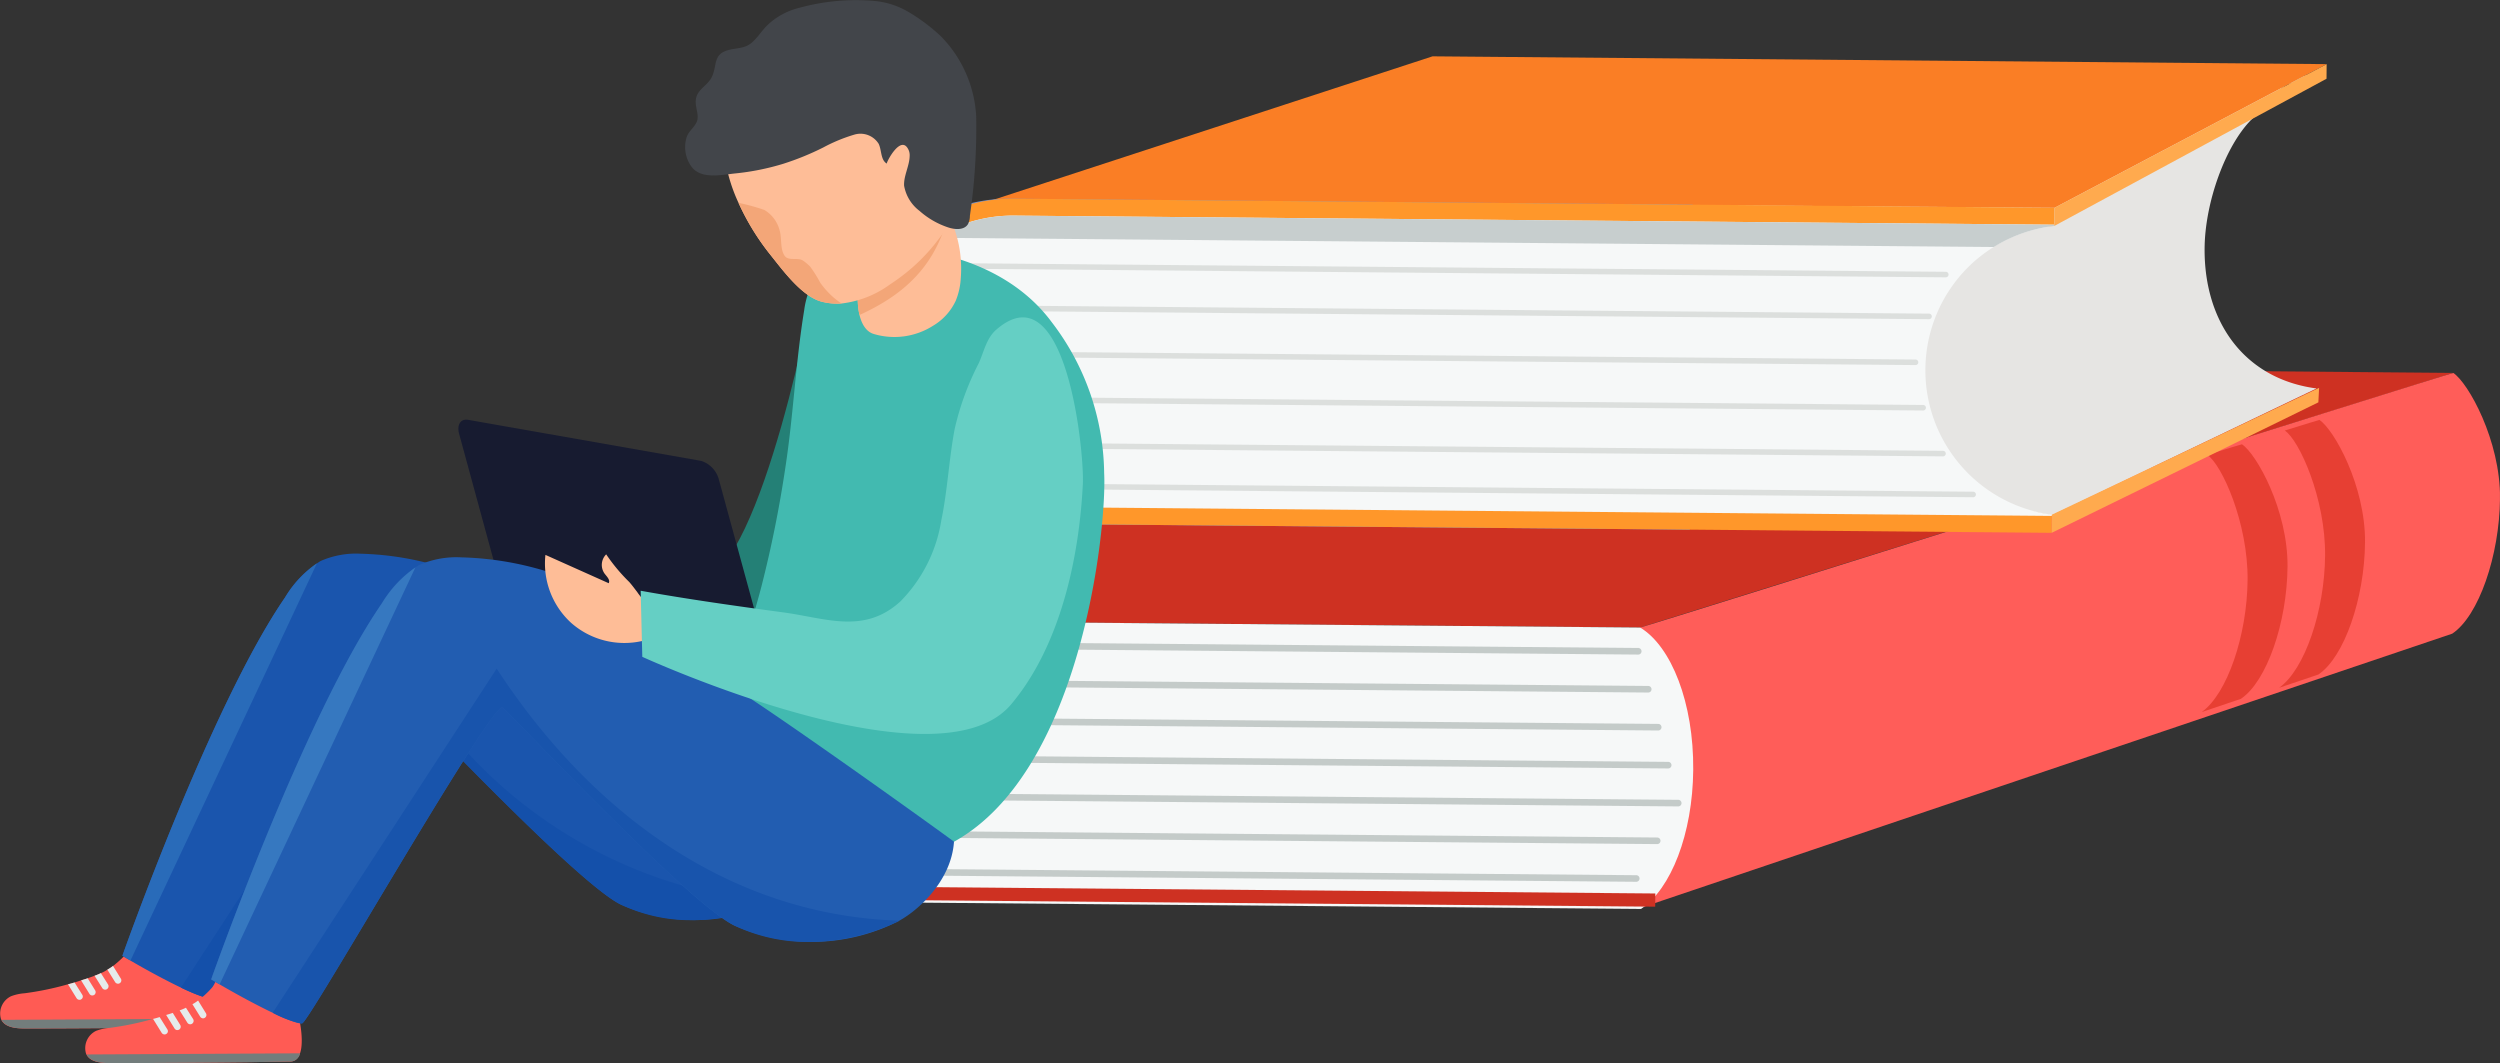
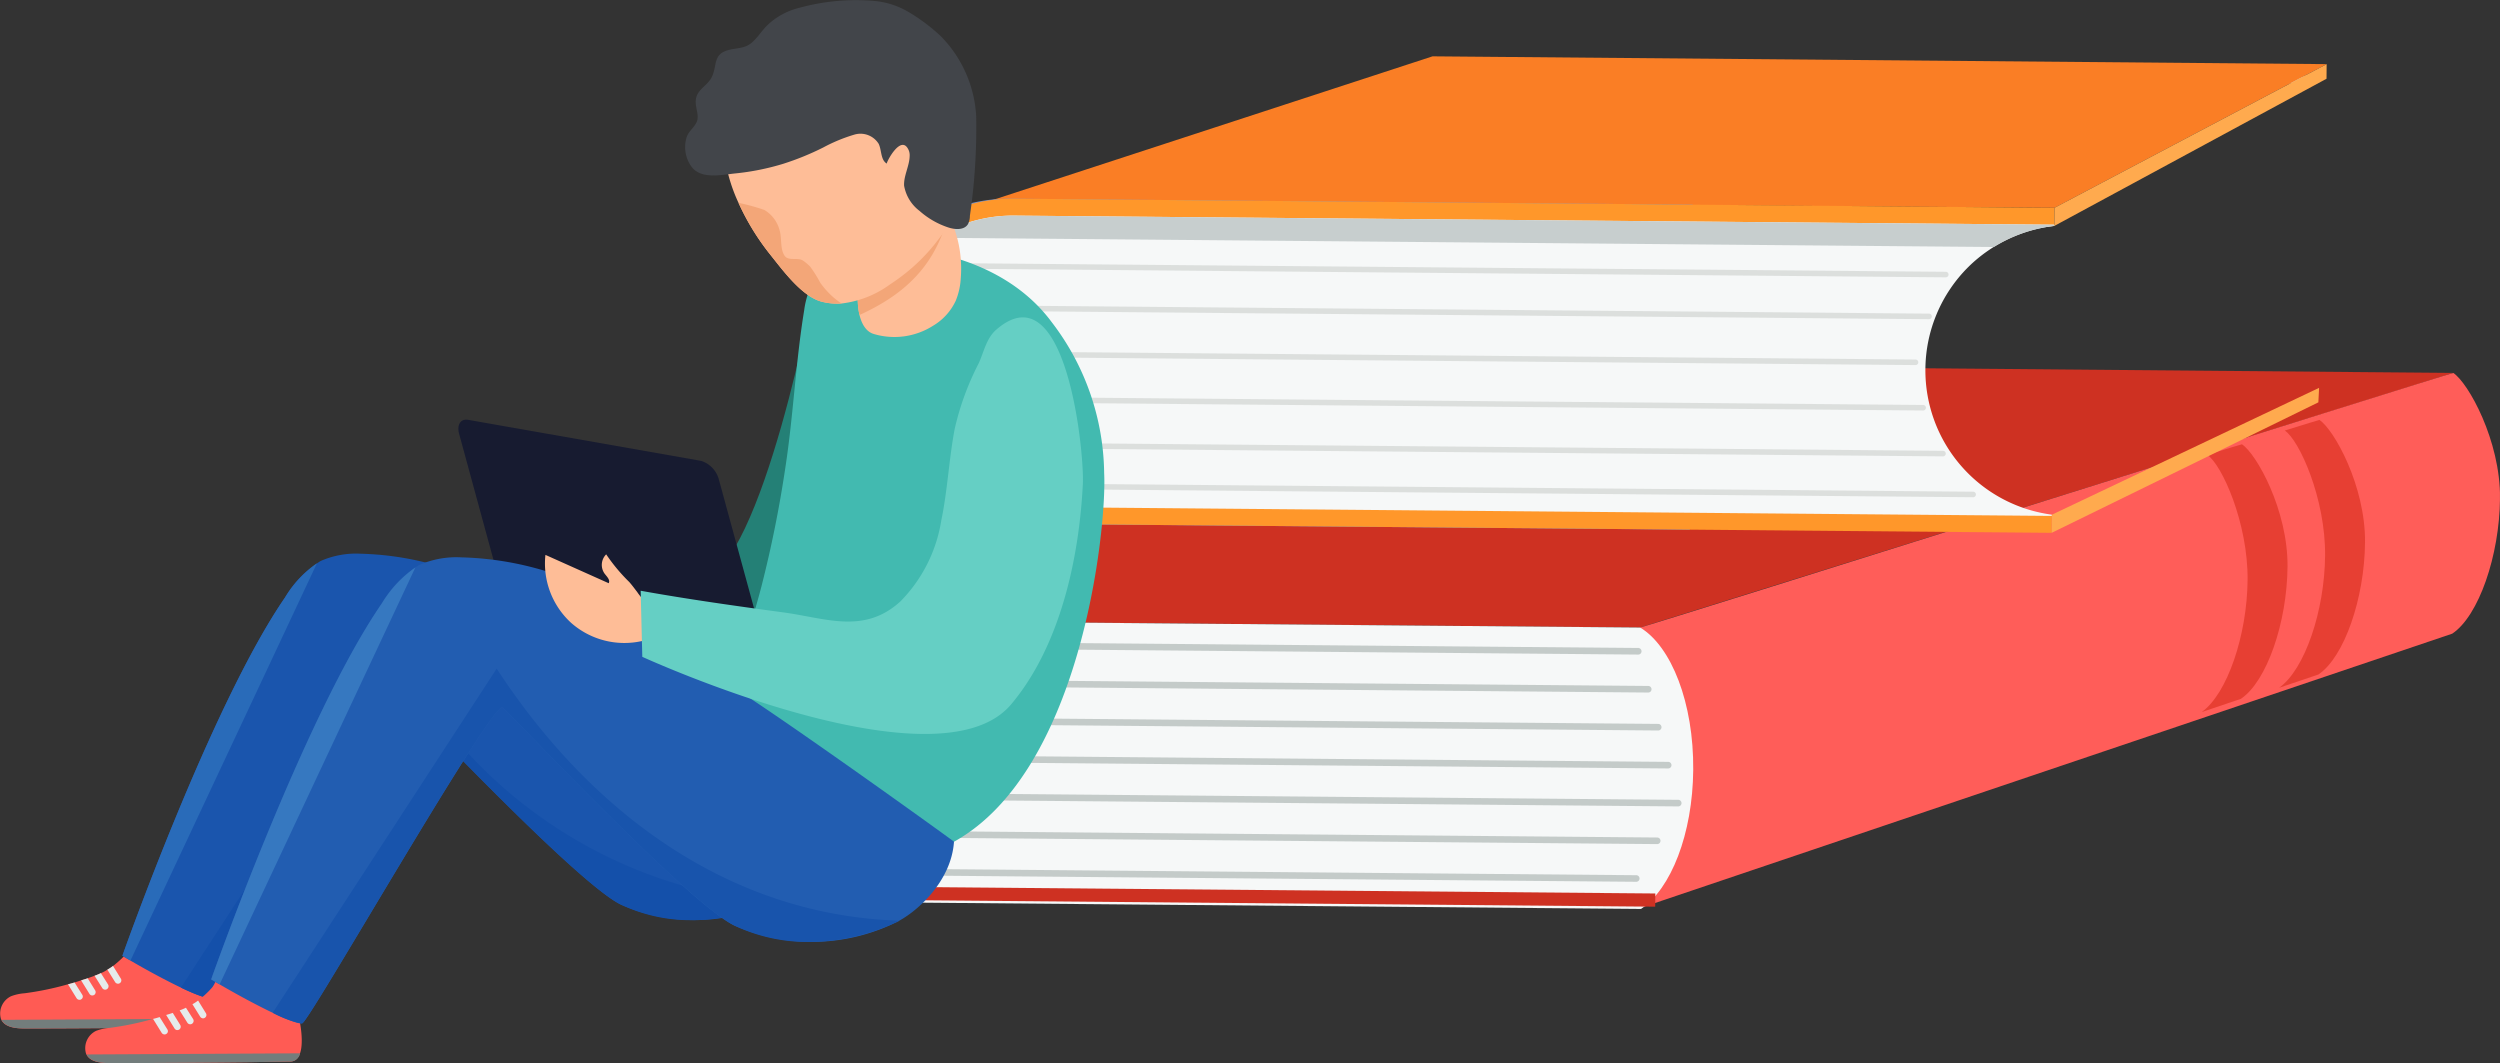
<svg xmlns="http://www.w3.org/2000/svg" width="201.804" height="85.817" viewBox="0 0 201.804 85.817">
  <rect x="0" y="0" width="201.804" height="85.817" fill="#333333" stroke="none" />
  <defs>
    <clipPath id="clip-path">
      <path id="Path_10428" data-name="Path 10428" d="M0-12.663H201.8V-98.48H0Z" transform="translate(0 98.48)" fill="none" />
    </clipPath>
  </defs>
  <g id="Group_2230" data-name="Group 2230" transform="translate(0 98.48)">
    <g id="Group_2169" data-name="Group 2169" transform="translate(55.606 -69.09)">
      <path id="Path_10414" data-name="Path 10414" d="M0-3.039l60.295-20.6,82.133.716L76.774-2.369Z" transform="translate(0 23.635)" fill="#ce3122" />
    </g>
    <g id="Group_2183" data-name="Group 2183" transform="translate(0 -98.48)" clip-path="url(#clip-path)">
      <g id="Group_2170" data-name="Group 2170" transform="translate(132.188 30.107)">
        <path id="Path_10415" data-name="Path 10415" d="M-10.272-1.495c-.04,4.6-1.712,9.484-3.856,10.913l-65.76,22.218.2-22.713c1.062-.244,64.663-20.327,65.648-20.549,1.2.782,3.811,5.452,3.77,10.131" transform="translate(79.888 11.626)" fill="#ff5d59" />
      </g>
      <g id="Group_2171" data-name="Group 2171" transform="translate(177.719 35.863)">
        <path id="Path_10416" data-name="Path 10416" d="M-.48,0C-.6.026-1.605.335-3.28.856h0c1.176.767,3.3,5.5,3.256,10.1-.039,4.461-1.643,9.2-3.711,10.665l3.169-1.072c2.094-1.4,3.727-6.17,3.766-10.658C3.242,5.323.689.762-.48,0" transform="translate(3.734)" fill="#e73f33" />
      </g>
      <g id="Group_2172" data-name="Group 2172" transform="translate(183.975 33.898)">
        <path id="Path_10417" data-name="Path 10417" d="M-.48,0C-.6.026-1.605.335-3.28.856h0c1.176.767,3.3,5.5,3.256,10.1-.038,4.461-1.643,9.2-3.711,10.665l3.169-1.071c2.094-1.4,3.727-6.17,3.766-10.659C3.242,5.324.689.762-.48,0" transform="translate(3.734)" fill="#e73f33" />
      </g>
      <g id="Group_2173" data-name="Group 2173" transform="translate(55.606 49.986)">
        <path id="Path_10418" data-name="Path 10418" d="M-11.963-1.795c-.045,5.19-1.8,9.6-4.214,11.224l-76.789-.67c2.415-1.62,4.169-6.034,4.213-11.224.048-5.4-1.762-9.979-4.284-11.491l76.789.669c2.523,1.514,4.332,6.093,4.285,11.492" transform="translate(93.037 13.956)" fill="#f6f8f8" />
      </g>
      <g id="Group_2174" data-name="Group 2174" transform="translate(59.838 51.677)">
        <path id="Path_10419" data-name="Path 10419" d="M-.039-.079,72.1.551a.266.266,0,1,0,0-.532L-.035-.611A.266.266,0,0,0-.3-.347a.266.266,0,0,0,.264.268" transform="translate(0.303 0.611)" fill="#c4cbc9" />
      </g>
      <g id="Group_2175" data-name="Group 2175" transform="translate(60.645 54.741)">
        <path id="Path_10420" data-name="Path 10420" d="M-.039-.079,72.1.551a.266.266,0,0,0,0-.532L-.035-.611A.266.266,0,0,0-.3-.347a.265.265,0,0,0,.264.268" transform="translate(0.303 0.611)" fill="#c4cbc9" />
      </g>
      <g id="Group_2176" data-name="Group 2176" transform="translate(61.45 57.805)">
        <path id="Path_10421" data-name="Path 10421" d="M-.039-.079,72.1.551a.266.266,0,1,0,0-.532L-.035-.611A.267.267,0,0,0-.3-.347a.266.266,0,0,0,.264.268" transform="translate(0.303 0.611)" fill="#c4cbc9" />
      </g>
      <g id="Group_2177" data-name="Group 2177" transform="translate(62.256 60.869)">
        <path id="Path_10422" data-name="Path 10422" d="M-.039-.079,72.1.551a.266.266,0,1,0,0-.532L-.035-.611A.267.267,0,0,0-.3-.347a.266.266,0,0,0,.264.268" transform="translate(0.303 0.611)" fill="#c4cbc9" />
      </g>
      <g id="Group_2178" data-name="Group 2178" transform="translate(62.516 63.928)">
        <path id="Path_10423" data-name="Path 10423" d="M-.039-.079,72.65.556a.266.266,0,1,0,0-.532L-.035-.611A.266.266,0,0,0-.3-.347a.266.266,0,0,0,.264.268" transform="translate(0.303 0.611)" fill="#c4cbc9" />
      </g>
      <g id="Group_2179" data-name="Group 2179" transform="translate(61.37 66.975)">
        <path id="Path_10424" data-name="Path 10424" d="M-.039-.079,72.1.551a.266.266,0,1,0,0-.532L-.035-.611A.267.267,0,0,0-.3-.347a.266.266,0,0,0,.264.268" transform="translate(0.303 0.611)" fill="#c4cbc9" />
      </g>
      <g id="Group_2180" data-name="Group 2180" transform="translate(59.678 70.018)">
        <path id="Path_10425" data-name="Path 10425" d="M-.039-.079,72.1.551a.266.266,0,1,0,0-.532L-.035-.611A.266.266,0,0,0-.3-.347a.266.266,0,0,0,.264.268" transform="translate(0.303 0.611)" fill="#c4cbc9" />
      </g>
      <g id="Group_2181" data-name="Group 2181" transform="translate(91.798 5.947)">
-         <path id="Path_10426" data-name="Path 10426" d="M-12.714-2.078c.032-3.682,1.681-8.3,3.819-10.415,1.829-1.784,2.534-3.365,5.2-3.667l.233.637L-67.81-11.6c-3.243-.028-7.889,1.247-10.043,3.348C-79.991-6.139-98.845-3.381-98.874-.122a11.758,11.758,0,0,0,11.65,11.855l62.18,7.766L-3.675,9.25c-5.8-.762-9.091-5.329-9.039-11.328" transform="translate(98.875 16.16)" fill="#e6e5e3" />
-       </g>
+         </g>
      <g id="Group_2182" data-name="Group 2182" transform="translate(184.703 5.946)">
        <path id="Path_10427" data-name="Path 10427" d="M-.336,0A4.993,4.993,0,0,0-2.614.79L-.1.637Z" transform="translate(2.614)" fill="#c4cbc9" />
      </g>
    </g>
    <g id="Group_2184" data-name="Group 2184" transform="translate(80.154 -93.931)">
      <path id="Path_10429" data-name="Path 10429" d="M0-1.71,35.484-13.3l72.173.63L85.69-1.073Z" transform="translate(0 13.298)" fill="#fa7e25" />
    </g>
    <g id="Group_2197" data-name="Group 2197" transform="translate(0 -98.48)" clip-path="url(#clip-path)">
      <g id="Group_2185" data-name="Group 2185" transform="translate(68.336 16.037)">
        <path id="Path_10430" data-name="Path 10430" d="M-7.692-3.37l.021-.823-1.318-.277,1.318.277-.22-15.1-7.072.689,6.331-3.43,1.388.667.734-1.45,14.97-1.445.013-1.462-55.063-.481a13.106,13.106,0,0,0-9.319,3.758A13.1,13.1,0,0,0-59.823-13.2a13.134,13.134,0,0,0,13,13.232L8.243.51l.012-1.4-15.927-3.3Z" transform="translate(59.824 26.208)" fill="#7392cc" />
      </g>
      <g id="Group_2186" data-name="Group 2186" transform="translate(68.639 16.04)">
        <path id="Path_10431" data-name="Path 10431" d="M-11.958-3.407l.02-.823-1.318-.277,1.318.277-.219-15.1-7.073.689,6.331-3.43,1.388.667.734-1.45L4.192-24.3l.013-1.462L-79.767-26.5a13.1,13.1,0,0,0-9.317,3.758A13.093,13.093,0,0,0-93-13.492,13.135,13.135,0,0,0-80-.26L3.976.473l.012-1.4-15.927-3.3Z" transform="translate(93 26.497)" fill="#ff972a" />
      </g>
      <g id="Group_2187" data-name="Group 2187" transform="translate(70.006 17.406)">
        <path id="Path_10432" data-name="Path 10432" d="M-12.6-1.829A11.749,11.749,0,0,1-9.1-10.114,11.779,11.779,0,0,1-2.19-13.394v-.1l-83.972-.733a11.771,11.771,0,0,0-8.346,3.364,11.743,11.743,0,0,0-3.507,8.286A11.757,11.757,0,0,0-86.366,9.281l83.972.733v-.1A11.755,11.755,0,0,1-12.6-1.829" transform="translate(98.015 14.225)" fill="#f6f8f8" />
      </g>
      <g id="Group_2188" data-name="Group 2188" transform="translate(81.739 17.406)">
        <path id="Path_10433" data-name="Path 10433" d="M0,0H0M84.067.733.1,0Z" transform="translate(0.026)" fill="#d1aa82" />
      </g>
      <g id="Group_2189" data-name="Group 2189" transform="translate(160.936 18.237)">
        <path id="Path_10434" data-name="Path 10434" d="M-.7,0A11.768,11.768,0,0,0-5.427,1.68h.015A11.777,11.777,0,0,1-.7,0m.073-.01L-.7,0l.073-.01m.092-.01-.077.009.077-.009" transform="translate(5.427 0.023)" fill="#c2c7c6" />
      </g>
      <g id="Group_2190" data-name="Group 2190" transform="translate(75.54 17.406)">
        <path id="Path_10435" data-name="Path 10435" d="M-13.324-.108h0L-97.3-.841h-.12a11.723,11.723,0,0,0-6.2,1.788l85.4.745A11.772,11.772,0,0,1-13.49.01h0l.073-.01.016,0,.077-.009Z" transform="translate(103.616 0.841)" fill="#c7cece" />
      </g>
      <g id="Group_2191" data-name="Group 2191" transform="translate(74.912 21.225)">
        <path id="Path_10436" data-name="Path 10436" d="M-.033-.066,81.9.649a.224.224,0,1,0,0-.448L-.029-.513a.222.222,0,0,0-.225.221.223.223,0,0,0,.221.226" transform="translate(0.254 0.513)" fill="#dcdfdd" />
      </g>
      <g id="Group_2192" data-name="Group 2192" transform="translate(72.526 24.593)">
        <path id="Path_10437" data-name="Path 10437" d="M-.033-.066,82.932.658a.224.224,0,1,0,0-.448L-.029-.514a.224.224,0,0,0-.226.222.224.224,0,0,0,.222.226" transform="translate(0.255 0.514)" fill="#dcdfdd" />
      </g>
      <g id="Group_2193" data-name="Group 2193" transform="translate(72.052 31.966)">
        <path id="Path_10438" data-name="Path 10438" d="M-.033-.066,82.932.658a.224.224,0,0,0,0-.448L-.028-.513a.223.223,0,0,0-.226.221.223.223,0,0,0,.221.226" transform="translate(0.254 0.513)" fill="#dcdfdd" />
      </g>
      <g id="Group_2194" data-name="Group 2194" transform="translate(71.436 28.298)">
        <path id="Path_10439" data-name="Path 10439" d="M-.033-.066,82.932.658a.224.224,0,0,0,0-.448L-.029-.514a.224.224,0,0,0-.226.222.224.224,0,0,0,.222.226" transform="translate(0.255 0.514)" fill="#dcdfdd" />
      </g>
      <g id="Group_2195" data-name="Group 2195" transform="translate(73.654 35.667)">
        <path id="Path_10440" data-name="Path 10440" d="M-.033-.066,82.933.658a.224.224,0,0,0,0-.448L-.029-.514a.224.224,0,0,0-.226.222.224.224,0,0,0,.222.226" transform="translate(0.255 0.514)" fill="#dcdfdd" />
      </g>
      <g id="Group_2196" data-name="Group 2196" transform="translate(77.52 38.98)">
        <path id="Path_10441" data-name="Path 10441" d="M-.033-.066,81.485.645a.224.224,0,1,0,0-.447L-.029-.513a.224.224,0,0,0-.226.221.224.224,0,0,0,.222.226" transform="translate(0.255 0.513)" fill="#dcdfdd" />
      </g>
    </g>
    <g id="Group_2198" data-name="Group 2198" transform="translate(165.831 -93.302)">
      <path id="Path_10443" data-name="Path 10443" d="M0-1.927l21.97-11.88.01-1.178L.013-3.39Z" transform="translate(0 14.985)" fill="#ffaa4e" />
    </g>
    <g id="Group_2199" data-name="Group 2199" transform="translate(165.615 -67.174)">
      <path id="Path_10444" data-name="Path 10444" d="M0-1.727,21.527-12.259l.059-1.172L.013-3.189Z" transform="translate(0 13.431)" fill="#ffaa4e" />
    </g>
    <g id="Group_2200" data-name="Group 2200" transform="translate(56.254 -27.031)">
      <path id="Path_10445" data-name="Path 10445" d="M0,0l-.01,1.066,77.356.674.01-1.066Z" transform="translate(0.011)" fill="#ce3122" />
    </g>
    <g id="Group_2229" data-name="Group 2229" transform="translate(0 -98.48)" clip-path="url(#clip-path)">
      <g id="Group_2201" data-name="Group 2201" transform="translate(0.001 75.744)">
        <path id="Path_10446" data-name="Path 10446" d="M-2.443-1.055c-4.6.074-9.87.122-14.468.122-.661.005-1.745-.024-2.02-.784a1.545,1.545,0,0,1,.816-1.816,3.8,3.8,0,0,1,1.1-.241A24.311,24.311,0,0,0-13.512-4.5c.185-.042.358-.095.532-.148l.064-.021c.152-.042.3-.095.457-.148.174-.053.359-.106.533-.17s.369-.127.552-.2A4.15,4.15,0,0,0-10.86-5.4a2.935,2.935,0,0,0,.522-.278,3.4,3.4,0,0,0,.458-.3,1.987,1.987,0,0,0,.218-.172,7.935,7.935,0,0,0,.918-.884c.274-.344.353-.832.756-1.067s.89-.025,1.311.1a.22.22,0,0,0,.086.022A2.24,2.24,0,0,0-5.4-8.028a18.115,18.115,0,0,1,2.959.107c.173,0,.31,2.02.64,3.074.169.555.817,3.77-.646,3.792" transform="translate(19.003 8.208)" fill="#ff5b54" />
      </g>
      <g id="Group_2202" data-name="Group 2202" transform="translate(0.126 82.231)">
        <path id="Path_10447" data-name="Path 10447" d="M0-.014c.329.661,1.336.7,1.964.7C6.565.677,11.837.638,16.437.561a.815.815,0,0,0,.791-.667Z" transform="translate(0 0.106)" fill="#737d7c" />
      </g>
      <g id="Group_2203" data-name="Group 2203" transform="translate(5.491 79.306)">
        <path id="Path_10448" data-name="Path 10448" d="M-.157-.2A.215.215,0,0,1-.3-.159.281.281,0,0,1-.526-.28l-.7-1.132c.185-.042.358-.095.532-.148l.622.991A.259.259,0,0,1-.157-.2" transform="translate(1.222 1.56)" fill="#e6ebeb" />
      </g>
      <g id="Group_2204" data-name="Group 2204" transform="translate(6.546 78.967)">
        <path id="Path_10449" data-name="Path 10449" d="M-.155-.2a.352.352,0,0,1-.152.043A.269.269,0,0,1-.535-.289l-.674-1.089c.173-.052.358-.105.532-.169l.6.969A.277.277,0,0,1-.155-.2" transform="translate(1.209 1.547)" fill="#e6ebeb" />
      </g>
      <g id="Group_2205" data-name="Group 2205" transform="translate(7.632 78.551)">
        <path id="Path_10450" data-name="Path 10450" d="M-.148-.191a.24.24,0,0,1-.141.043A.272.272,0,0,1-.527-.281l-.621-.991a4.178,4.178,0,0,0,.511-.213l.579.915a.277.277,0,0,1-.09.379" transform="translate(1.148 1.485)" fill="#e6ebeb" />
      </g>
      <g id="Group_2206" data-name="Group 2206" transform="translate(8.666 77.973)">
        <path id="Path_10451" data-name="Path 10451" d="M-.148-.205A.241.241,0,0,1-.29-.163.286.286,0,0,1-.516-.284L-1.148-1.3a3.3,3.3,0,0,0,.457-.3L-.058-.573a.267.267,0,0,1-.09.368" transform="translate(1.148 1.597)" fill="#e6ebeb" />
      </g>
      <g id="Group_2207" data-name="Group 2207" transform="translate(9.877 44.693)">
        <path id="Path_10452" data-name="Path 10452" d="M-8.429-3.227c-.209,3.132-2.99,5.54-4.565,6.255a14.712,14.712,0,0,1-12.322.2c-3.641-1.775-17.57-16.673-17.84-16.776-.878-.342-14.816,24.09-15.391,24.287-.527.18-4.2-1.692-7-3.374,0,0,7.137-20.223,13.126-28.918a8.368,8.368,0,0,1,2.879-2.956,7.107,7.107,0,0,1,3.234-.585,24.229,24.229,0,0,1,9.92,2.406,23.38,23.38,0,0,1,5.528,3.866,58.708,58.708,0,0,0,6.456,4.372C-19.685-11.36-8.428-3.262-8.429-3.227" transform="translate(65.552 25.098)" fill="#1a55ad" />
      </g>
      <g id="Group_2208" data-name="Group 2208" transform="translate(9.877 45.474)">
        <path id="Path_10453" data-name="Path 10453" d="M-2.317,0A9.13,9.13,0,0,0-4.895,2.76c-5.989,8.695-13.126,28.918-13.126,28.918.213.127.432.256.654.384Z" transform="translate(18.021)" fill="#296bb9" />
      </g>
      <g id="Group_2209" data-name="Group 2209" transform="translate(14.605 60.807)">
        <path id="Path_10454" data-name="Path 10454" d="M-.766-1.613-5.957,6.362A14.041,14.041,0,0,0-4.189,7.1a6.761,6.761,0,0,0,.754-.742,2.56,2.56,0,0,0,.264-.449l-.343-.2S-2.441,2.662-.766-1.613m18-10.934q-.2.307-.4.634C21.269-7.4,27.328-1.423,29.551-.339a12.98,12.98,0,0,0,5.7,1.262,15.441,15.441,0,0,0,2.436-.2A38.937,38.937,0,0,1,34.55-1.864,37.877,37.877,0,0,1,17.23-12.547" transform="translate(5.957 12.547)" fill="#1450aa" />
      </g>
      <g id="Group_2210" data-name="Group 2210" transform="translate(6.868 78.538)">
        <path id="Path_10455" data-name="Path 10455" d="M-2.443-1.055c-4.6.074-9.869.122-14.466.122-.661.005-1.745-.023-2.022-.784a1.547,1.547,0,0,1,.816-1.816,3.815,3.815,0,0,1,1.1-.241A24.123,24.123,0,0,0-13.512-4.5c.186-.042.358-.095.532-.147l.066-.022c.152-.042.3-.095.456-.148.174-.053.359-.106.533-.17s.369-.127.554-.2a3.988,3.988,0,0,0,.512-.214,2.935,2.935,0,0,0,.522-.278,3.185,3.185,0,0,0,.457-.3,1.556,1.556,0,0,0,.219-.172,7.8,7.8,0,0,0,.918-.884c.273-.343.352-.832.756-1.067s.888-.026,1.311.1a.194.194,0,0,0,.087.022A2.229,2.229,0,0,0-5.4-8.028a17.914,17.914,0,0,1,2.958.109c.174,0,.311,2.018.64,3.073.17.555.819,3.77-.646,3.792" transform="translate(19.002 8.208)" fill="#ff5b54" />
      </g>
      <g id="Group_2211" data-name="Group 2211" transform="translate(6.994 85.025)">
        <path id="Path_10456" data-name="Path 10456" d="M0-.014c.33.661,1.336.7,1.964.7C6.565.677,11.837.638,16.438.561a.815.815,0,0,0,.79-.667Z" transform="translate(0 0.106)" fill="#737d7c" />
      </g>
      <g id="Group_2212" data-name="Group 2212" transform="translate(12.358 82.1)">
        <path id="Path_10457" data-name="Path 10457" d="M-.157-.2A.22.22,0,0,1-.3-.158.286.286,0,0,1-.525-.279l-.7-1.133c.186-.042.359-.095.533-.148l.621.992A.257.257,0,0,1-.157-.2" transform="translate(1.222 1.56)" fill="#e6ebeb" />
      </g>
      <g id="Group_2213" data-name="Group 2213" transform="translate(13.412 81.761)">
        <path id="Path_10458" data-name="Path 10458" d="M-.156-.2a.352.352,0,0,1-.152.043A.269.269,0,0,1-.535-.289L-1.21-1.378c.174-.053.359-.105.533-.169l.6.969A.277.277,0,0,1-.156-.2" transform="translate(1.21 1.547)" fill="#e6ebeb" />
      </g>
      <g id="Group_2214" data-name="Group 2214" transform="translate(14.5 81.345)">
        <path id="Path_10459" data-name="Path 10459" d="M-.148-.191a.24.24,0,0,1-.141.043A.273.273,0,0,1-.527-.281l-.621-.991a4.381,4.381,0,0,0,.511-.213l.579.915a.277.277,0,0,1-.09.379" transform="translate(1.148 1.485)" fill="#e6ebeb" />
      </g>
      <g id="Group_2215" data-name="Group 2215" transform="translate(15.533 80.767)">
        <path id="Path_10460" data-name="Path 10460" d="M-.148-.205a.24.24,0,0,1-.141.043A.283.283,0,0,1-.515-.284L-1.148-1.3a3.4,3.4,0,0,0,.457-.3L-.058-.573a.267.267,0,0,1-.09.368" transform="translate(1.148 1.597)" fill="#e6ebeb" />
      </g>
      <g id="Group_2216" data-name="Group 2216" transform="translate(39.99 22.815)">
        <path id="Path_10461" data-name="Path 10461" d="M-3.8,0s-4.147,22.814-9.238,24.186c0,0-9.3-4.33-16.548-8.4l.129,5.259S-17.4,33.254-7.485,30.559s9.737-15.17,9.737-15.17Z" transform="translate(29.591)" fill="#248076" />
      </g>
      <g id="Group_2217" data-name="Group 2217" transform="translate(59.018 20.01)">
        <path id="Path_10462" data-name="Path 10462" d="M-1.139-.165a7.173,7.173,0,0,0-1.825,3.92c-.689,4.2-.872,8.495-1.521,12.711a95,95,0,0,1-1.923,9.556c-.4,1.536-.854,3.063-1.393,4.557-.583,1.616-1.589,2.785-.715,4.508A15.457,15.457,0,0,0-3.4,40.536c1.974,1.409,3.77,3.012,5.692,4.495,1.821,1.4,4.324,2.9,6.38,1.863,10.7-5.369,12.807-25.49,12.58-30A20.386,20.386,0,0,0,17.011,4.7C11.8-2.335.556-1.989-1.139-.165" transform="translate(8.86 1.285)" fill="#42bab0" />
      </g>
      <g id="Group_2218" data-name="Group 2218" transform="translate(69.236 18.028)">
        <path id="Path_10463" data-name="Path 10463" d="M-.9-1.22A4.6,4.6,0,0,0,.94-3.252a5.63,5.63,0,0,0,.4-1.79A9.731,9.731,0,0,0,.865-8.934a.874.874,0,0,0-.319-.5.67.67,0,0,0-.492-.018A10.752,10.752,0,0,0-4.079-7.194c-.9.717-1.86.261-2.412,1.337-.708,1.386-.79,4.751.758,5.283A5.819,5.819,0,0,0-.9-1.22" transform="translate(6.978 9.49)" fill="#febd97" />
      </g>
      <g id="Group_2219" data-name="Group 2219" transform="translate(69.236 18.053)">
        <path id="Path_10464" data-name="Path 10464" d="M-.021-1.088A6.263,6.263,0,0,1,.321-4.855c.552-1.077,1.514-.62,2.412-1.338A10.761,10.761,0,0,1,6.866-8.451l.082-.012C5.815-4.759,3.371-2.635-.021-1.088" transform="translate(0.165 8.463)" fill="#f3a678" />
      </g>
      <g id="Group_2220" data-name="Group 2220" transform="translate(58.351 0.284)">
        <path id="Path_10465" data-name="Path 10465" d="M-.186-2.374A19.735,19.735,0,0,0,2.428,1.87c.993,1.244,2.5,3.3,4.076,3.728a5.03,5.03,0,0,0,1.63.153A8.234,8.234,0,0,0,12.057,4.2c.2-.13.407-.271.6-.411A15.153,15.153,0,0,0,15.964.56c.767-1.007,1.952-2.428,1.881-3.745s-.183-2.646-.183-3.973c-.006-1.936-.993-4.152-1.71-5.92-.637-1.576-1.354-3.4-2.826-4.388a8.077,8.077,0,0,0-6.054-.722C2.92-17.095-.947-13.455-1.394-9.071a13.252,13.252,0,0,0,1.208,6.7" transform="translate(1.449 18.464)" fill="#febd97" />
      </g>
      <g id="Group_2221" data-name="Group 2221" transform="translate(55.306 0)">
        <path id="Path_10466" data-name="Path 10466" d="M-1.379-.088l-.1.027A5.705,5.705,0,0,0-4.142,1.4c-.381.395-.684.861-1.077,1.244-.622.607-1.183.51-1.942.693-1.358.328-.951,1.234-1.41,2.19-.386.8-1.355,1.032-1.3,2.1.027.535.3,1.1.057,1.58-.287.559-.712.716-.852,1.413a2.71,2.71,0,0,0,.449,2.147c.777,1.044,2.394.664,3.554.547a20.029,20.029,0,0,0,3.834-.77A22.146,22.146,0,0,0,.412,11.226a13.246,13.246,0,0,1,2.513-1.041,1.73,1.73,0,0,1,1.975.747c.248.534.147,1.292.654,1.592-.078-.047,1.192-2.535,1.787-1.029a1.062,1.062,0,0,1,.056.412c-.015.806-.493,1.609-.448,2.4a3.254,3.254,0,0,0,1.242,2.03,6.612,6.612,0,0,0,2.334,1.343c.548.178,1.275.222,1.577-.268a1.458,1.458,0,0,0,.157-.674,49.323,49.323,0,0,0,.509-8.01A9.964,9.964,0,0,0,9.9,2.228,14.8,14.8,0,0,0,7.3.28,6.556,6.556,0,0,0,4.531-.608a17.131,17.131,0,0,0-5.91.52" transform="translate(10.726 0.684)" fill="#42454a" />
      </g>
      <g id="Group_2222" data-name="Group 2222" transform="translate(36.999 33.874)">
        <path id="Path_10467" data-name="Path 10467" d="M-.8-2.527,18,.786c.6.105.924-.4.724-1.135L14.777-14.806a2.158,2.158,0,0,0-1.447-1.518l-18.8-3.312c-.6-.105-.923.4-.723,1.135L-2.252-4.045A2.158,2.158,0,0,0-.8-2.527" transform="translate(6.256 19.65)" fill="#171b30" />
      </g>
      <g id="Group_2223" data-name="Group 2223" transform="translate(17.048 44.987)">
        <path id="Path_10468" data-name="Path 10468" d="M-8.848-3.388C-9.067-.1-11.985,2.428-13.64,3.179a15.446,15.446,0,0,1-12.934.2C-30.4,1.521-45.016-14.116-45.3-14.226c-.923-.358-15.55,25.288-16.155,25.494-.554.19-4.412-1.776-7.352-3.541,0,0,7.491-21.229,13.776-30.355a8.8,8.8,0,0,1,3.023-3.1,7.467,7.467,0,0,1,3.4-.613A25.441,25.441,0,0,1-38.2-23.82a24.552,24.552,0,0,1,5.8,4.058,61.682,61.682,0,0,0,6.778,4.59C-20.661-11.925-8.845-3.424-8.848-3.388" transform="translate(68.807 26.345)" fill="#225db1" />
      </g>
      <g id="Group_2224" data-name="Group 2224" transform="translate(17.047 45.807)">
        <path id="Path_10469" data-name="Path 10469" d="M-2.033-.428a9.624,9.624,0,0,1,2.706-2.9l-15.8,33.656c-.232-.135-.462-.27-.685-.4,0,0,7.492-21.229,13.777-30.354" transform="translate(15.81 3.325)" fill="#3678c0" />
      </g>
      <g id="Group_2225" data-name="Group 2225" transform="translate(22.01 53.972)">
        <path id="Path_10470" data-name="Path 10470" d="M-2.668,0-20.75,27.779a8.337,8.337,0,0,0,2.3.862.32.32,0,0,0,.074-.007l.02-.005c.6-.206,15.031-25.5,16.133-25.5a.053.053,0,0,1,.021,0c.284.11,14.9,15.746,18.726,17.61a13.635,13.635,0,0,0,5.988,1.325,16.972,16.972,0,0,0,6.947-1.53l.043-.019.008,0c.105-.05.215-.107.33-.17C16.229,19.925,5.012,11.762-2.668,0" transform="translate(20.75)" fill="#1854ac" />
      </g>
      <g id="Group_2226" data-name="Group 2226" transform="translate(43.987 44.747)">
        <path id="Path_10471" data-name="Path 10471" d="M-1.105-.457c-.221-.291-.438-.587-.684-.868a14.323,14.323,0,0,1-1.86-2.23A1.209,1.209,0,0,0-3.779-2c.182.239.477.512.333.776L-8.553-3.511a6.489,6.489,0,0,0,2.09,5.5A6.489,6.489,0,0,0-.757,3.442c.563-.132,1.87-.51,1.837-1.282a1.242,1.242,0,0,0-.185-.529,2.2,2.2,0,0,0-.408-.572A3.753,3.753,0,0,0,.062.747a5.283,5.283,0,0,1-1.167-1.2" transform="translate(8.594 3.555)" fill="#febd97" />
      </g>
      <g id="Group_2227" data-name="Group 2227" transform="translate(51.716 25.619)">
        <path id="Path_10472" data-name="Path 10472" d="M-4.664-.022c-.811-.333-1.767-.139-2.889.831-.816.7-1,1.786-1.434,2.732a22.233,22.233,0,0,0-1.937,5.3c-.462,2.443-.573,4.945-1.08,7.379a11.978,11.978,0,0,1-3.311,6.546c-2.93,2.661-6.023,1.337-9.43.877-3.85-.521-7.7-1.062-11.526-1.749l.132,5.334S-12.33,38.147-6.365,31.065C-2.4,26.354-.871,19.256-.576,13.26c.1-2.012-.812-11.938-4.088-13.282" transform="translate(36.27 0.173)" fill="#65cfc4" />
      </g>
      <g id="Group_2228" data-name="Group 2228" transform="translate(59.614 16.373)">
        <path id="Path_10473" data-name="Path 10473" d="M0,0A19.735,19.735,0,0,0,2.614,4.245c.993,1.244,2.5,3.3,4.076,3.728a5.03,5.03,0,0,0,1.63.153,7.022,7.022,0,0,1-.7-.532A6.917,6.917,0,0,1,6.6,6.452a11.031,11.031,0,0,0-.8-1.283,3.444,3.444,0,0,0-.585-.5c-.433-.3-1.2.073-1.507-.416-.361-.55-.2-1.41-.39-2.03A2.689,2.689,0,0,0,2.084.573,17.279,17.279,0,0,0,0,0" fill="#f3a678" />
      </g>
    </g>
  </g>
</svg>